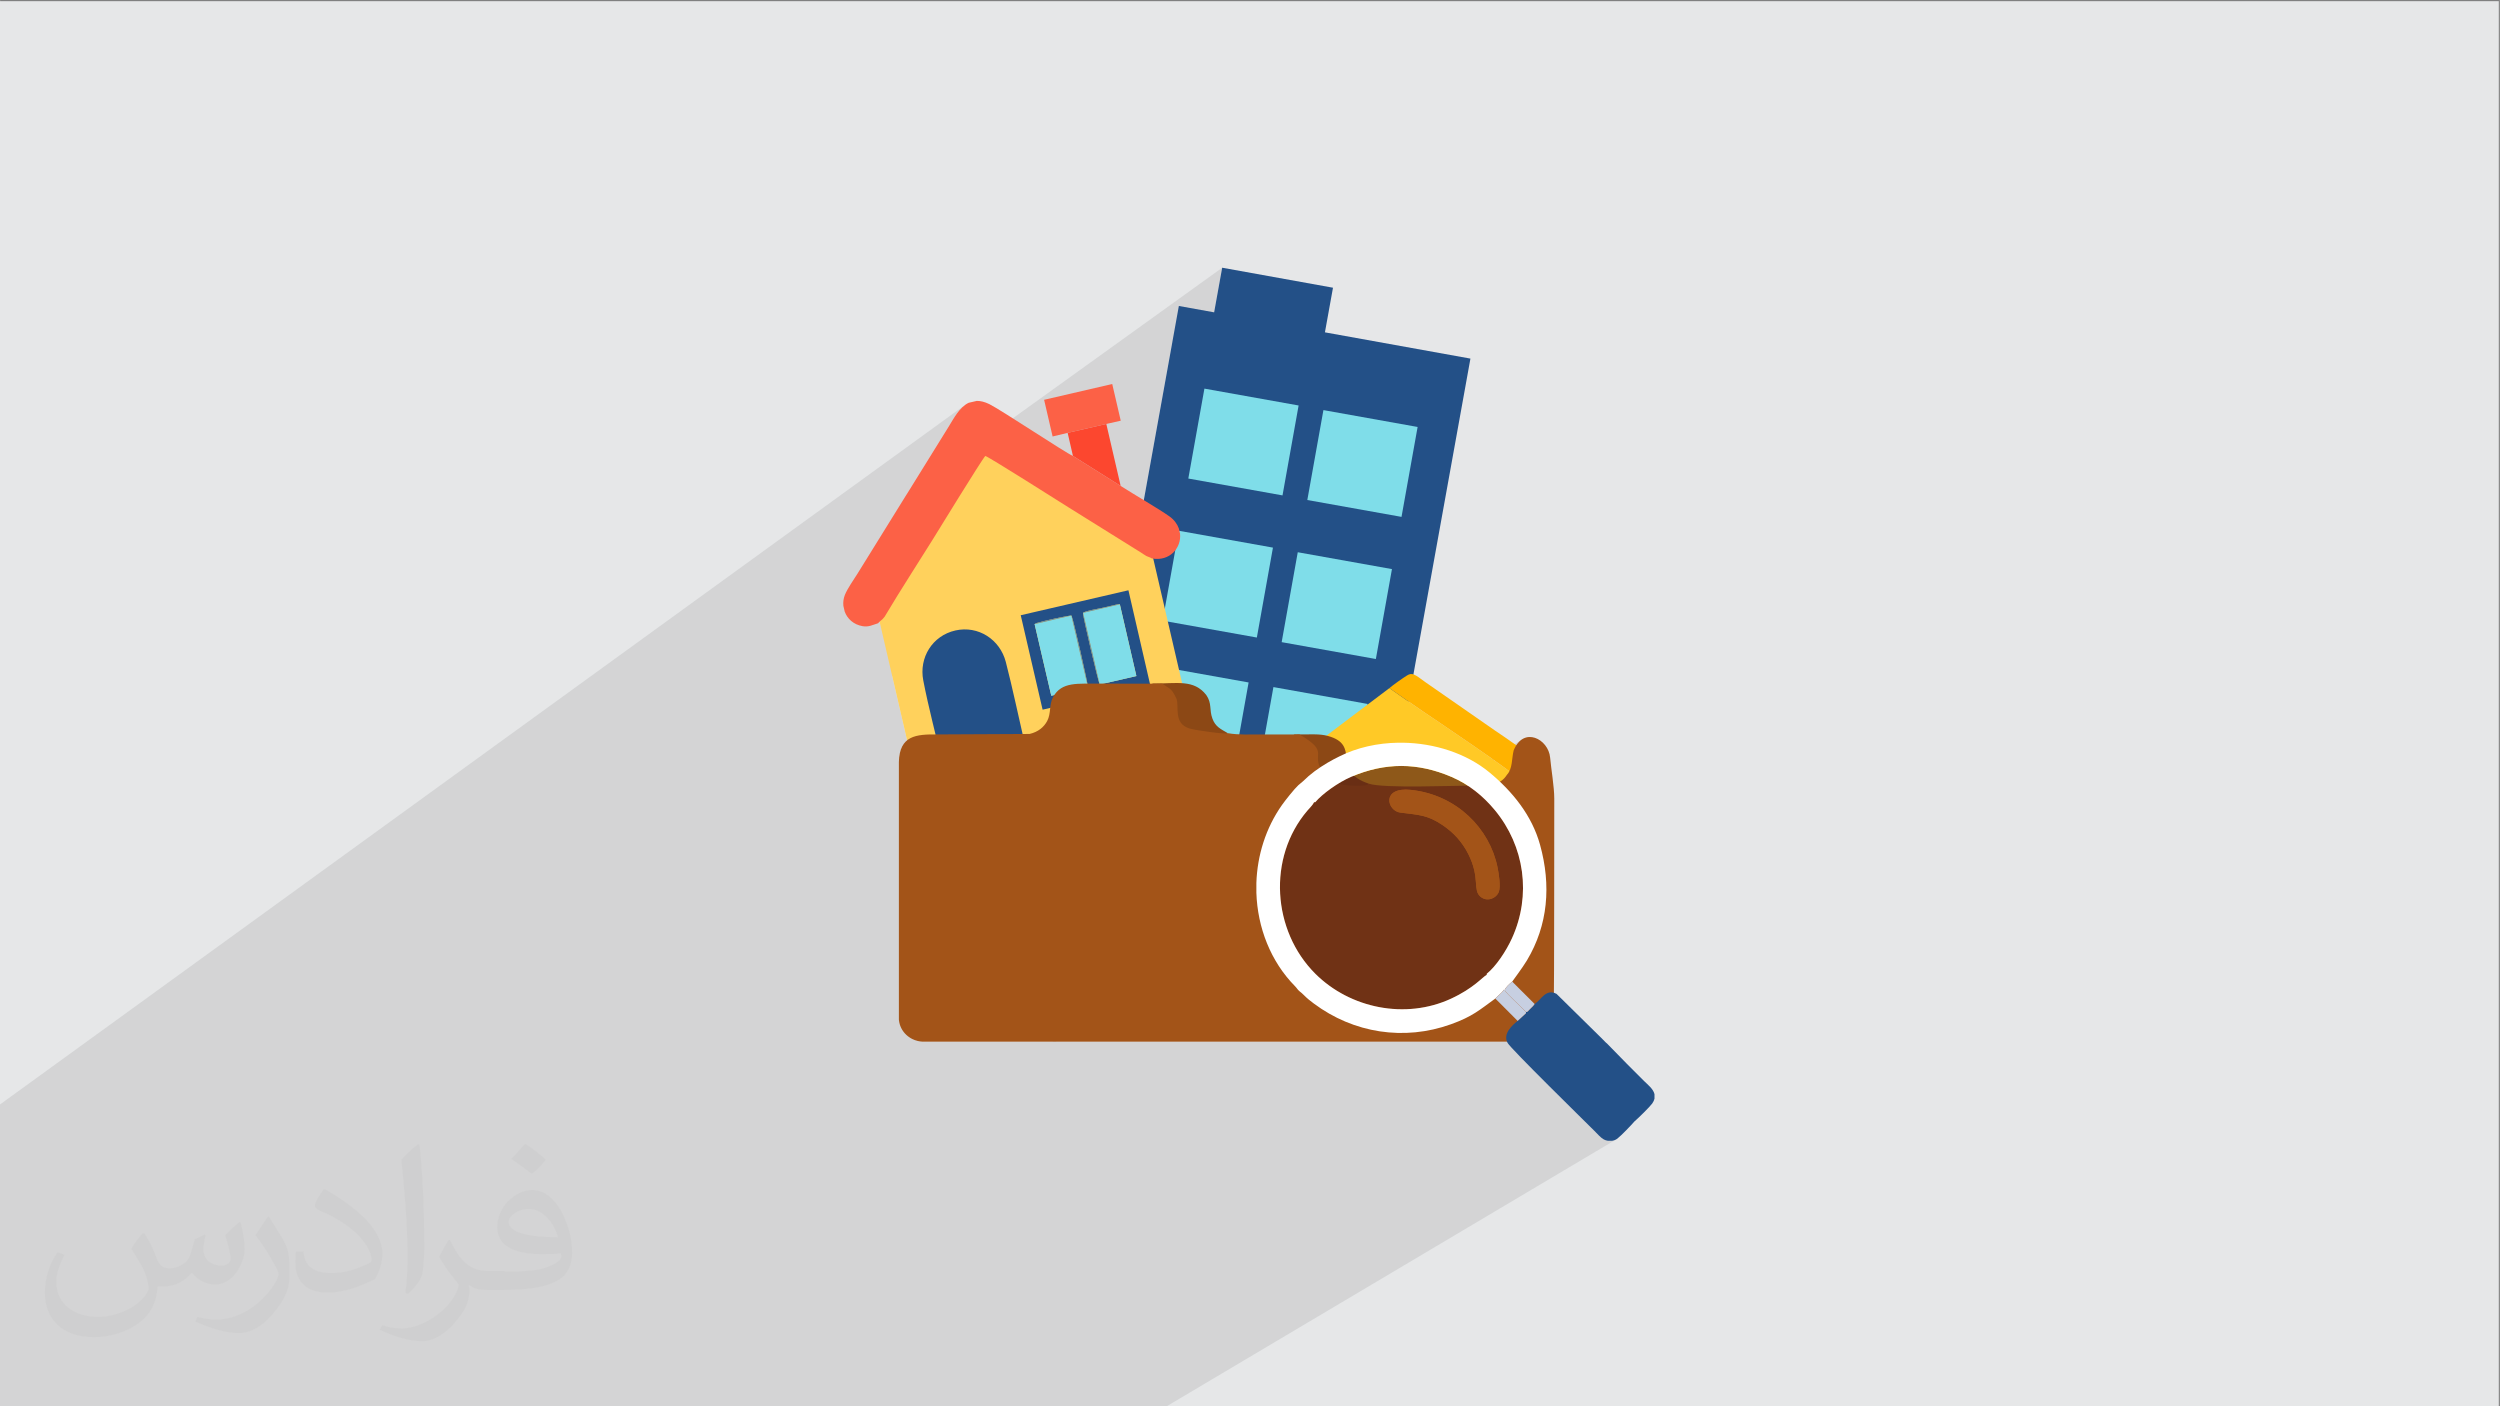
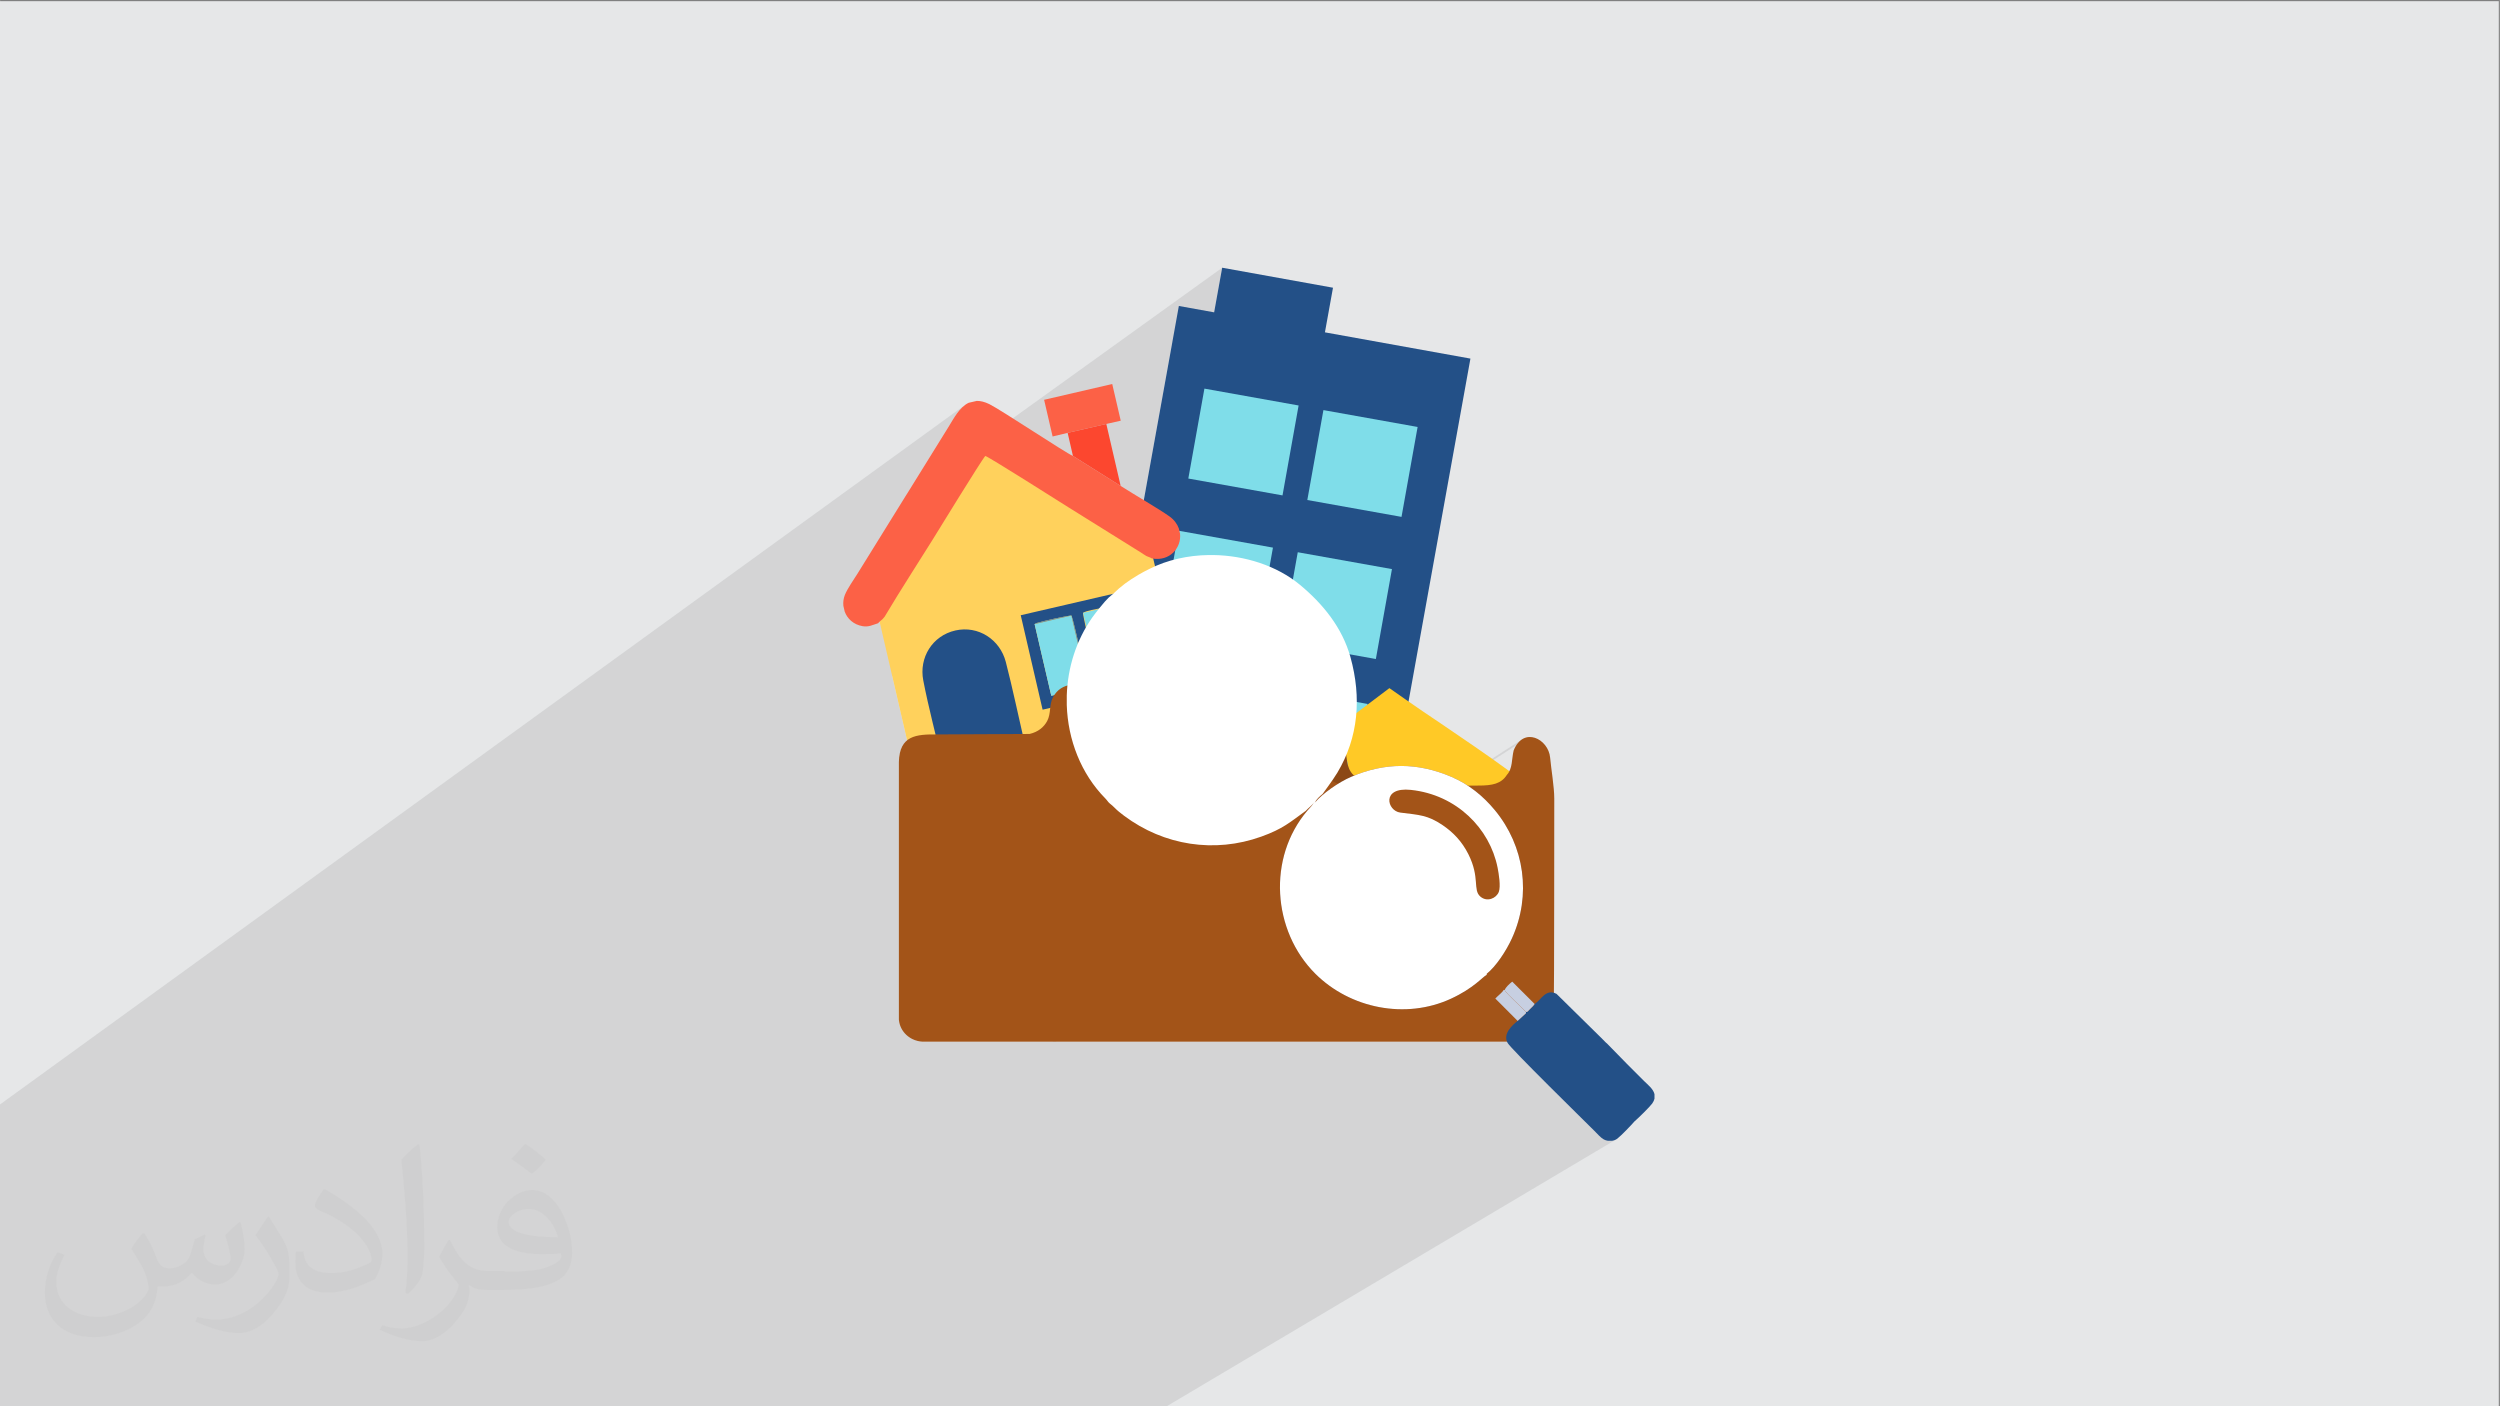
<svg xmlns="http://www.w3.org/2000/svg" xml:space="preserve" width="3.703in" height="2.083in" version="1.1" style="shape-rendering:geometricPrecision; text-rendering:geometricPrecision; image-rendering:optimizeQuality; fill-rule:evenodd; clip-rule:evenodd" viewBox="0 0 3703.33 2083.33">
  <rect x="0" y="0" width="3703.33" height="2083.33" fill="#808080" stroke="none" />
  <defs>
    <style type="text/css">
   
    .fil3 {fill:#235087}
    .fil8 {fill:#5C8CA6}
    .fil4 {fill:#7FDDE9}
    .fil11 {fill:#8C4815}
    .fil12 {fill:#A35418}
    .fil15 {fill:#C7CFE1}
    .fil0 {fill:#E6E7E8}
    .fil7 {fill:#FC472F}
    .fil6 {fill:#FC6146}
    .fil10 {fill:#FFB300}
    .fil9 {fill:#FFC926}
    .fil5 {fill:#FFD15C}
    .fil14 {fill:white}
    .fil2 {fill:#373435;fill-opacity:0.031}
    .fil1 {fill:#373435;fill-opacity:0.102}
    .fil13 {fill:#592314;fill-opacity:0.678}
   
  </style>
  </defs>
  <g id="Layer_x0020_1">
    <polygon class="fil0" points="-1.67,1.74 3701.66,1.74 3701.66,2084.93 -1.67,2084.93 " />
    <polygon class="fil1" points="-1.67,1749.57 -1.67,1709.09 -1.67,1705.2 -1.67,1700 -1.67,1650.43 -1.67,1637.31 1429.92,599.63 1425.41,603.37 1421.3,607.73 1417.53,612.52 1414.06,617.58 1410.83,622.72 1407.8,627.76 1404.89,632.53 1342.49,733.19 1810.45,396.6 1798.52,462.71 1736.57,506.99 1694.35,740.93 1321.61,1001.51 1343.68,1096.74 1341.06,1099.15 1338.73,1101.97 1336.69,1105.22 1334.96,1108.93 1333.56,1113.13 1332.5,1117.85 1331.8,1123.13 1331.48,1129 1331.48,1485.66 1331.48,1510.18 1331.49,1510.41 1331.51,1510.64 1331.53,1510.86 1331.55,1511.07 1331.57,1511.29 1331.59,1511.5 1331.61,1511.7 1331.64,1511.89 1332.88,1517.84 1335.17,1523.44 1338.41,1528.58 1342.52,1533.14 1347.42,1537 1353.04,1540.04 1359.28,1542.13 1366.06,1543.18 1559.05,1543.18 2252.93,1096.48 2249.4,1099.77 2246.17,1104.04 1563.78,1543.18 2232.4,1543.18 2232.49,1543.39 2232.58,1543.61 2232.67,1543.82 2232.77,1544.04 2232.87,1544.26 2232.98,1544.47 2233.09,1544.69 2233.2,1544.91 2233.94,1546 2235.24,1547.63 2237.09,1549.77 2239.44,1552.38 2242.26,1555.42 2245.5,1558.87 2249.14,1562.68 2253.14,1566.82 2257.45,1571.26 2262.06,1575.96 2266.91,1580.89 2271.97,1586 2277.21,1591.28 2282.59,1596.68 2288.07,1602.17 2293.62,1607.71 2299.2,1613.28 2304.77,1618.82 2310.31,1624.32 2315.76,1629.73 2321.1,1635.02 2326.29,1640.15 2331.29,1645.1 2336.07,1649.83 2340.59,1654.29 2344.82,1658.46 2348.71,1662.3 2352.24,1665.78 2355.35,1668.87 2358.04,1671.52 2360.24,1673.7 2361.93,1675.39 2363.45,1676.94 2365.09,1678.65 2366.8,1680.43 2368.58,1682.21 2370.39,1683.93 2372.2,1685.52 2374.01,1686.91 2375.78,1688.02 2376.51,1688.4 2377.25,1688.74 2378.01,1689.05 2378.78,1689.32 2379.55,1689.56 2380.34,1689.76 2381.13,1689.93 2381.93,1690.07 2387.96,1690.07 2389.05,1689.87 2390.13,1689.61 2391.17,1689.3 2392.19,1688.92 2393.17,1688.48 2394.11,1687.99 1725.52,2084.93 1723,2084.93 1717.27,2084.93 1708.14,2084.93 1674.8,2084.93 1349.97,2084.93 1346.57,2084.93 721.94,2084.93 717.52,2084.93 537.23,2084.93 460.65,2084.93 458.07,2084.93 423.5,2084.93 -1.67,2084.93 -1.67,2046.73 -1.67,2025.42 -1.67,1926.6 -1.67,1843.43 -1.67,1842.7 -1.67,1832.7 -1.67,1804.93 -1.67,1803.25 -1.67,1796.46 -1.67,1794.22 -1.67,1787.52 -1.67,1774.41 -1.67,1770.1 -1.67,1760.86 -1.67,1758.06 " />
    <path class="fil2" d="M214.35 1827.91c7,11 12,21 16,32 3,7 5,19 21,19 5,0 11,-1 17,-5 7,-3 12,-9 14,-17l6 -21 15 -7 1 1c-2,8 -3,16 -3,21 0,18 15,24 27,24 7,0 13,-4 13,-10 0,-8 -4,-23 -8,-35 7,-7 14,-14 22,-20l1 1c4,15 6,30 6,40 0,10 -4,20 -8,27 -7,14 -20,25 -36,25 -12,0 -25,-6 -34,-17l-1 0c-9,11 -22,20 -43,20l-7 0c-1,14 -4,24 -9,33 -13,25 -50,42 -85.01,42 -49,0 -73.01,-28 -73.01,-66 0,-23 8,-45 19,-60l10 4c-7,14 -12,27 -12,40 0,35 29,52 62,52 31,0 68.01,-19 75.01,-42 -3,-25 -12,-36 -26,-59 4,-7 10,-15 17,-23l1 0 0 0 0 0 0 0 2 1 0 0 0.02 -0.01 -0.01 0.01 0 0 0 0 0 0 0 0 0 0 0 0 0 0 0 0 0 0zm564.05 -133.01c10,6 20,14 30,23 -6,8 -12,15 -21,21 -10,-8 -20,-15 -30,-22 7,-8 14,-15 20,-22l0 0 0 0 0 0 1 0 0 0 0 0zm5 96.01c-17,0 -30,11 -30,19 0,17 33,23 73.01,23 -5,-20 -22,-42 -43,-42l-0.01 0zm-37 93.01c22,0 41,-1 55,-4 16,-4 30,-12 30,-18 0,-2 0,-3 -1,-5 -9,1 -19,1 -29,1 -29,0 -52,-7 -61,-23 -2,-5 -4,-10 -4,-16 0,-16 7,-32 19,-42 10,-9 21,-14 33,-14 20,0 37,16 48,42 6,14 11,30 11,51 0,14 -4,25 -12,34 -16,15 -45,21 -90.01,21l-20 0 0 0 -5 0c-11,0 -19,-2 -25,-7l-1 0c0,3 1,5 1,7 0,10 -3,23 -10,33 -20,30 -42,43 -60,43 -19,0 -42,-7 -63,-17l4 -7c7,3 16,5 29,5 34,0 78.01,-33 84.01,-64 -1,-3 -4,-6 -7,-10 -10,-12 -16,-22 -22,-32 5,-10 10,-18 14,-25l2 0c14,29 28,46 57,46l5 0 0 0 21 0 0 0 0 0 0 0 -3 1 0 0 0 0zm-146.01 31c2,-14 3,-29 3,-43l0 -21c0,-39 -5,-96.01 -9,-133.01 7,-8 17,-17 25,-23l2 1c5,47 7,101.01 7,151.01 0,13 -1,26 -2,35 -1,12 -8,21 -22,35l-3 -1 0 0 0 0 0 0 -1 -1 0 0 0 0zm-151.02 -62.01c1,18 10,33 41,33 20,0 36,-5 55,-14 3,-1 5,-3 5,-5 0,-12 -9,-27 -24,-41 -14,-13 -34,-25 -52,-32 -6,-3 -8,-5 -8,-8 0,-5 7,-16 13,-24l2 0c20,11 43,27 60,44 15,16 25,33 25,51 0,13 -4,26 -11,38 -22,11 -46,20 -70.01,20 -29,0 -48,-14 -48,-45 0,-3 0,-9 1,-16l10 0 0 0 0 0 0 0 1 -1 0 0 0 0 0.01 0zm-52 -52l18 29c7,11 13,22 13,41l0 24c0,19 -12,39 -32,60 -15,14 -29,20 -42,20 -19,0 -40,-6 -65,-17l3 -7c8,2 17,4 28,4 36,0 72.01,-26 89.01,-58 2,-4 3,-7 3,-9 0,-4 -2,-8 -4,-11 -9,-17 -19,-33 -30,-47 6,-9 12,-18 18,-27l1 0 0 -2 0 0 0 0 -0.01 0z" />
    <g id="_2038545032688">
      <g>
        <polygon class="fil3" points="1746.27,453.28 1798.52,462.71 1810.45,396.6 1974.61,426.23 1962.67,492.34 2178.22,531.24 2031.28,1345.28 1599.34,1267.31 " />
        <g>
          <rect class="fil4" transform="matrix(0.162 0.029 -0.029 0.162 1784.13 575.718)" width="861.39" height="822.24" />
          <rect class="fil4" transform="matrix(0.162 0.029 -0.029 0.162 1960.43 607.54)" width="861.39" height="822.24" />
        </g>
        <g>
          <rect class="fil4" transform="matrix(0.162 0.029 -0.029 0.162 1746.12 786.282)" width="861.39" height="822.24" />
          <rect class="fil4" transform="matrix(0.162 0.029 -0.029 0.162 1922.42 818.104)" width="861.39" height="822.24" />
        </g>
        <g>
          <rect class="fil4" transform="matrix(0.162 0.029 -0.029 0.162 1710.06 986.048)" width="861.39" height="822.24" />
          <rect class="fil4" transform="matrix(0.162 0.029 -0.029 0.162 1886.36 1017.87)" width="861.39" height="822.24" />
        </g>
      </g>
      <g>
        <polygon class="fil5" points="1292.77,877.04 1449.59,642.53 1698.04,783.13 1758.8,1045.33 1353.53,1139.24 " />
        <path class="fil6" d="M1300.72 923.3c1.72,-2.41 4.52,-4.01 6.69,-6.2 2.91,-2.94 3.27,-3.87 5.39,-7.45 20.17,-33.98 47.06,-75.46 68.21,-109.38 5.02,-8.05 74.28,-121.02 78.57,-124.81 5.5,1.51 115.25,71.17 123.06,76.04l107.58 67.1c2.77,1.72 4.62,3.2 7.69,4.94 2.37,1.34 5.57,1.84 8.33,3.74 26.67,4.94 44.04,-15.85 41.79,-36.66l-1.82 -7.84c-2.39,-6.63 -6.98,-12.91 -14.14,-17.97 -15.55,-11 -52.94,-32.75 -72.02,-44.94l-70.7 -44.44c-10.68,-4.33 -106.72,-68.38 -123.89,-76.78 -6.93,-3.39 -13.04,-4.81 -18.48,-4.76l-12.09 2.8c-13.89,6.63 -22.39,23.65 -29.99,35.84l-134.72 217.32c-5.73,9.19 -14.87,21.94 -18.69,31.52 -2.06,5.15 -2.78,10.72 -2.22,16.16l1.98 8.53c3.87,10.47 12.87,19.19 26.46,21.57 8.97,1.57 14.39,-1.68 23.02,-4.32z" />
        <path class="fil3" d="M1395.67 1129.32l122.16 -28.3c-9.22,-39.77 -17.74,-81 -27.93,-120.37 -8.63,-33.32 -40.82,-54.31 -74.71,-46.65 -34.16,7.73 -54.07,40.33 -47.56,73.99 7.69,39.75 18.84,81.61 28.04,121.34z" />
        <path class="fil3" d="M1658.84 895.28l24.51 106.22 -54.31 12.52c-1.87,-2.59 -24.98,-99.96 -24.78,-106.06 4.44,-3.38 20.7,-5.69 27.17,-7.19l25.2 -5.78c3.86,-0.37 0.63,-0.13 2.22,0.28zm-126.27 29.26l2.72 -1.52c8.56,-2.87 48.93,-11.68 51.88,-11.09 2.87,5.39 24.94,103 24.39,106.14l-54.28 12.65 -24.71 -106.18zm11.83 126.81l159.37 -36.93 -32.22 -139.96 -2.13 0.5 -159.15 36.88 1.75 -0.41 32.4 139.91z" />
        <polygon class="fil4" points="1629.04,1014.03 1683.35,1001.51 1658.84,895.28 1604.44,907.89 " />
        <polygon class="fil4" points="1611.57,1018.07 1586.97,911.94 1532.57,924.54 1557.28,1030.72 " />
        <polygon class="fil6" points="1581.52,641.26 1638.79,628.06 1660.17,623.23 1647.57,568.88 1546.65,592.27 1559.24,646.61 " />
        <polygon class="fil7" points="1589.35,675.42 1660.06,719.87 1638.79,628.06 1581.52,641.26 " />
        <path class="fil8" d="M1611.57 1018.07c0.55,-3.15 -21.52,-100.76 -24.39,-106.14 -2.95,-0.58 -43.33,8.22 -51.88,11.09l-2.72 1.52 54.4 -12.61 24.59 106.14z" />
-         <path class="fil8" d="M1629.04 1014.03l-24.59 -106.14 54.4 -12.61c-1.59,-0.4 1.65,-0.64 -2.22,-0.28l-25.2 5.78c-6.47,1.5 -22.72,3.8 -27.17,7.19 -0.21,6.1 22.91,103.47 24.78,106.06z" />
      </g>
      <path class="fil9" d="M1963.4 1090.93c0.37,0.28 0.95,0.61 1.19,0.75 0.24,0.14 0.89,0.57 1.2,0.74 0.32,0.18 0.9,0.52 1.26,0.72 51.99,27.76 9.33,63.96 56.94,79.74 18.8,6.29 95.26,3.17 120.78,3.17 20.62,0 41.24,-0.05 61.86,0.02 23.6,0.08 38.38,-3.01 47.83,-17.91 -4.72,-9.31 -133.46,-95.29 -146.97,-104.49 -16.61,-11.3 -32.52,-22.46 -49.32,-34.27 -49.28,36.94 -73.28,55.51 -94.76,71.54z" />
-       <path class="fil10" d="M2058.15 1019.39c16.79,11.81 32.71,22.97 49.32,34.27 13.51,9.2 142.24,95.18 146.97,104.49 9.65,-10.27 7.71,-26.15 11.24,-40.68 -17.24,-11.53 -33.59,-23.64 -50.83,-35.04l-103.4 -71.86c-16.17,-12.04 -19.67,-14.54 -27.22,-9.86 -6.57,4.07 -20.19,13.73 -26.08,18.69l0 -0.01z" />
      <path class="fil11" d="M2027.66 1160.94c-56.83,-18.83 -10.27,-57.19 -60.76,-70.71 -12.68,-3.4 -23.7,-2.11 -50.63,-2.18 46.36,27.06 -57.28,72.64 -39.68,98.68 13.62,20.16 119.82,8.36 147.04,7.8 0.56,-0.02 27.96,9.93 28.34,9.85 7,-1.44 -28.59,-40.06 -24.31,-43.43l0 -0.01z" />
      <path class="fil11" d="M1818.76 1086.13c-10.51,-6.18 -18.33,-9.41 -22.8,-21.63 -4.91,-13.43 -0.36,-22.18 -9.09,-34.9 -18.52,-23.55 -43.13,-16.93 -79.98,-16.91 11.71,8.1 -26.44,60.55 -19.3,75.68 5.98,12.68 39.61,48.15 81.48,50.11 8.41,0.39 45.88,-48.37 49.69,-52.34l-0 0z" />
      <path class="fil12" d="M1525.21 1087.3l-136.98 0.7c-30.74,-0.21 -55.89,1.22 -56.75,41l0 356.66 0 24.52c0.04,0.62 0.1,1.19 0.16,1.71 1.86,16.2 15.67,30.02 34.43,31.28 274.07,0 626.67,0 900.75,0 2.88,-1.93 3.85,-2.97 7.41,-4.04 19.97,-10.44 25.85,-29.94 27.52,-53.34 0.57,-7.93 0.67,-293.99 0.67,-302.63 0,-17.34 -4.63,-44.06 -6.13,-60.76 -2.48,-27.69 -39.47,-46.98 -54.05,-10.65 -3.12,12.9 -1.42,27 -9.99,36.11 -8.38,13.23 -21.51,15.97 -42.45,15.9 -35.96,-0.11 -139.98,4.59 -162.15,-2.82 -4.28,3.37 0.74,1.22 -6.27,2.66 -0.37,0.08 -4.84,0.33 -5.41,0.34 -27.22,0.56 -43.78,-1.61 -57.41,-21.77 -17.6,-26.05 12.7,-27.07 -33.67,-54.13l-55.76 0.04c-17.46,-0.16 -33.96,0.92 -50.39,-1.95 -2.21,2.31 -47.8,-4.32 -56.1,-6.74 -25.82,-7.52 -15,-33.85 -20.26,-45 -7.14,-15.14 -9.26,-13.61 -20.97,-21.71l-25.29 0.13 -67.91 -0.09c-31.08,0.49 -55.56,-3.52 -68.35,20.08 -6,11.06 -2.69,24.15 -8.67,35.32 -4.84,9.05 -13.24,16.17 -26,19.17l0.01 0z" />
      <g>
        <path class="fil13" d="M2090.04 1170.17c-44.41,-4.72 -35.41,31.18 -15.74,33.63 28.57,3.55 40.6,3.76 62.35,18.36 15.76,10.58 29.02,24.29 38.53,43.27 17.56,35.04 6.14,52.81 17.8,62.83 10,8.6 23.74,2.53 27.31,-7.04 3.02,-8.08 -0.02,-26.83 -1.81,-35.81 -11.57,-58.14 -60.81,-108.05 -128.44,-115.23zm112.41 272.34l-0.12 1.68c-6.17,3.11 -19,19.66 -52.94,35.33 -67.41,31.14 -149.44,14.33 -200.91,-36.94 -63.87,-63.63 -71.21,-171.89 -11.93,-241.54 3.75,-4.4 8.05,-8.35 10.08,-12.62l1.66 0.04c10.45,-12.44 34.15,-29.44 53.22,-37.62 50.26,-21.56 98.5,-21.45 148.72,0.11 25.46,10.93 46.61,28.1 63.95,48.98 44.4,53.45 54.65,126.34 25.5,190.2 -8.8,19.26 -24.02,41.92 -37.24,52.37z" />
-         <path class="fil14" d="M1946.63 1188.41c-2.03,4.28 -6.33,8.22 -10.08,12.62 -59.28,69.65 -51.94,177.91 11.93,241.54 51.47,51.27 133.5,68.08 200.91,36.94 33.94,-15.68 46.77,-32.23 52.94,-35.33l0.12 -1.68c13.23,-10.45 28.45,-33.11 37.24,-52.37 29.15,-63.86 18.89,-136.75 -25.5,-190.2 -17.34,-20.88 -38.5,-38.05 -63.95,-48.98 -50.23,-21.56 -98.46,-21.68 -148.72,-0.11 -19.07,8.18 -42.77,25.18 -53.22,37.62l-1.66 -0.04zm280.88 278.02c-2.34,4.18 -8.32,8.3 -12.43,12.83 -23.52,17.02 -33.67,26.6 -65.83,38.16 -69.09,24.84 -144.11,13.32 -203.24,-30.91 -5.4,-4.04 -9.69,-7.41 -14.34,-12.15 -2.83,-2.89 -3.65,-3.37 -6.73,-5.94 -2.98,-2.49 -3.58,-4.37 -6.5,-7.33 -36.29,-36.74 -55.66,-87.14 -57.33,-138.49l0 -14.52c1.33,-40.83 13.87,-81.5 38.02,-115.66 4.58,-6.49 18.22,-23.79 24.19,-29.23 2.02,-2.06 4.04,-3.02 6.64,-5.59 11.72,-11.59 22.74,-19.35 36.77,-27.75 6.14,-3.67 10.69,-5.93 17.25,-9.24 26.24,-13.22 56.66,-19.9 87.48,-20.34l6.46 0c46.96,0.65 94.24,15.7 128.52,44.04 34.09,28.18 62.83,63.57 74.9,107.11 16.7,60.27 11.88,119.13 -19.41,171.34 -7.15,11.93 -20.76,29.62 -21.83,31.45 -4.14,3.33 -9.49,8.16 -11.12,12.35l-1.47 -0.11z" />
+         <path class="fil14" d="M1946.63 1188.41c-2.03,4.28 -6.33,8.22 -10.08,12.62 -59.28,69.65 -51.94,177.91 11.93,241.54 51.47,51.27 133.5,68.08 200.91,36.94 33.94,-15.68 46.77,-32.23 52.94,-35.33l0.12 -1.68c13.23,-10.45 28.45,-33.11 37.24,-52.37 29.15,-63.86 18.89,-136.75 -25.5,-190.2 -17.34,-20.88 -38.5,-38.05 -63.95,-48.98 -50.23,-21.56 -98.46,-21.68 -148.72,-0.11 -19.07,8.18 -42.77,25.18 -53.22,37.62l-1.66 -0.04zc-2.34,4.18 -8.32,8.3 -12.43,12.83 -23.52,17.02 -33.67,26.6 -65.83,38.16 -69.09,24.84 -144.11,13.32 -203.24,-30.91 -5.4,-4.04 -9.69,-7.41 -14.34,-12.15 -2.83,-2.89 -3.65,-3.37 -6.73,-5.94 -2.98,-2.49 -3.58,-4.37 -6.5,-7.33 -36.29,-36.74 -55.66,-87.14 -57.33,-138.49l0 -14.52c1.33,-40.83 13.87,-81.5 38.02,-115.66 4.58,-6.49 18.22,-23.79 24.19,-29.23 2.02,-2.06 4.04,-3.02 6.64,-5.59 11.72,-11.59 22.74,-19.35 36.77,-27.75 6.14,-3.67 10.69,-5.93 17.25,-9.24 26.24,-13.22 56.66,-19.9 87.48,-20.34l6.46 0c46.96,0.65 94.24,15.7 128.52,44.04 34.09,28.18 62.83,63.57 74.9,107.11 16.7,60.27 11.88,119.13 -19.41,171.34 -7.15,11.93 -20.76,29.62 -21.83,31.45 -4.14,3.33 -9.49,8.16 -11.12,12.35l-1.47 -0.11z" />
        <path class="fil3" d="M2260.54 1501.03l0 -1.69c3.63,-1.04 0.96,0.31 4.07,-2.48 1.11,-1 1.75,-1.83 2.85,-2.93 2.49,-2.52 4.11,-3.7 5.85,-6.61 9.28,-5.57 16.64,-23.49 32.44,-14.97l65.61 64.56c0.17,0.17 0.43,0.39 0.59,0.56l6.86 6.96c1.29,1.17 1.25,1.05 1.87,1.58l29.04 29.71c8.92,8.93 17,17 25.92,25.92 5.19,5.19 13.37,11.34 15.26,19.28l0 6.74c-0.53,2.26 -1.61,4.63 -3.4,7.16 -3.42,4.83 -21.28,22.33 -26.2,26.44 -5.16,5.97 -19.74,21.13 -25.47,25.57 -2.18,1.69 -4.94,2.78 -7.89,3.23l-6.03 0c-2.14,-0.32 -4.23,-1 -6.15,-2.05 -4.65,-2.55 -9.95,-8.73 -13.86,-12.63 -15.15,-15.15 -124.1,-121.81 -128.72,-130.48 -7.22,-13.55 7,-26.08 14.96,-32.48l12.37 -11.4z" />
        <path class="fil12" d="M2090.04 1170.17c67.63,7.18 116.87,57.09 128.43,115.23 1.79,8.98 4.83,27.74 1.81,35.81 -3.58,9.57 -17.32,15.64 -27.32,7.04 -11.65,-10.03 -0.24,-27.8 -17.8,-62.83 -9.51,-18.98 -22.76,-32.69 -38.52,-43.27 -21.76,-14.61 -33.79,-14.81 -62.35,-18.36 -19.66,-2.44 -28.67,-38.34 15.74,-33.63z" />
        <path class="fil15" d="M2260.54 1499.35l0 1.69 -12.37 11.4 -33.09 -33.17c4.11,-4.52 10.09,-8.64 12.43,-12.82l1.47 0.11c2.28,5.8 25.68,25.74 31.56,32.8z" />
        <path class="fil15" d="M2273.31 1487.33c-1.75,2.91 -3.36,4.09 -5.85,6.61 -1.09,1.11 -1.73,1.93 -2.85,2.93 -3.1,2.79 -0.43,1.44 -4.06,2.48 -5.88,-7.05 -29.28,-27 -31.56,-32.8 1.63,-4.19 6.98,-9.02 11.13,-12.35l33.2 33.12z" />
      </g>
    </g>
  </g>
</svg>